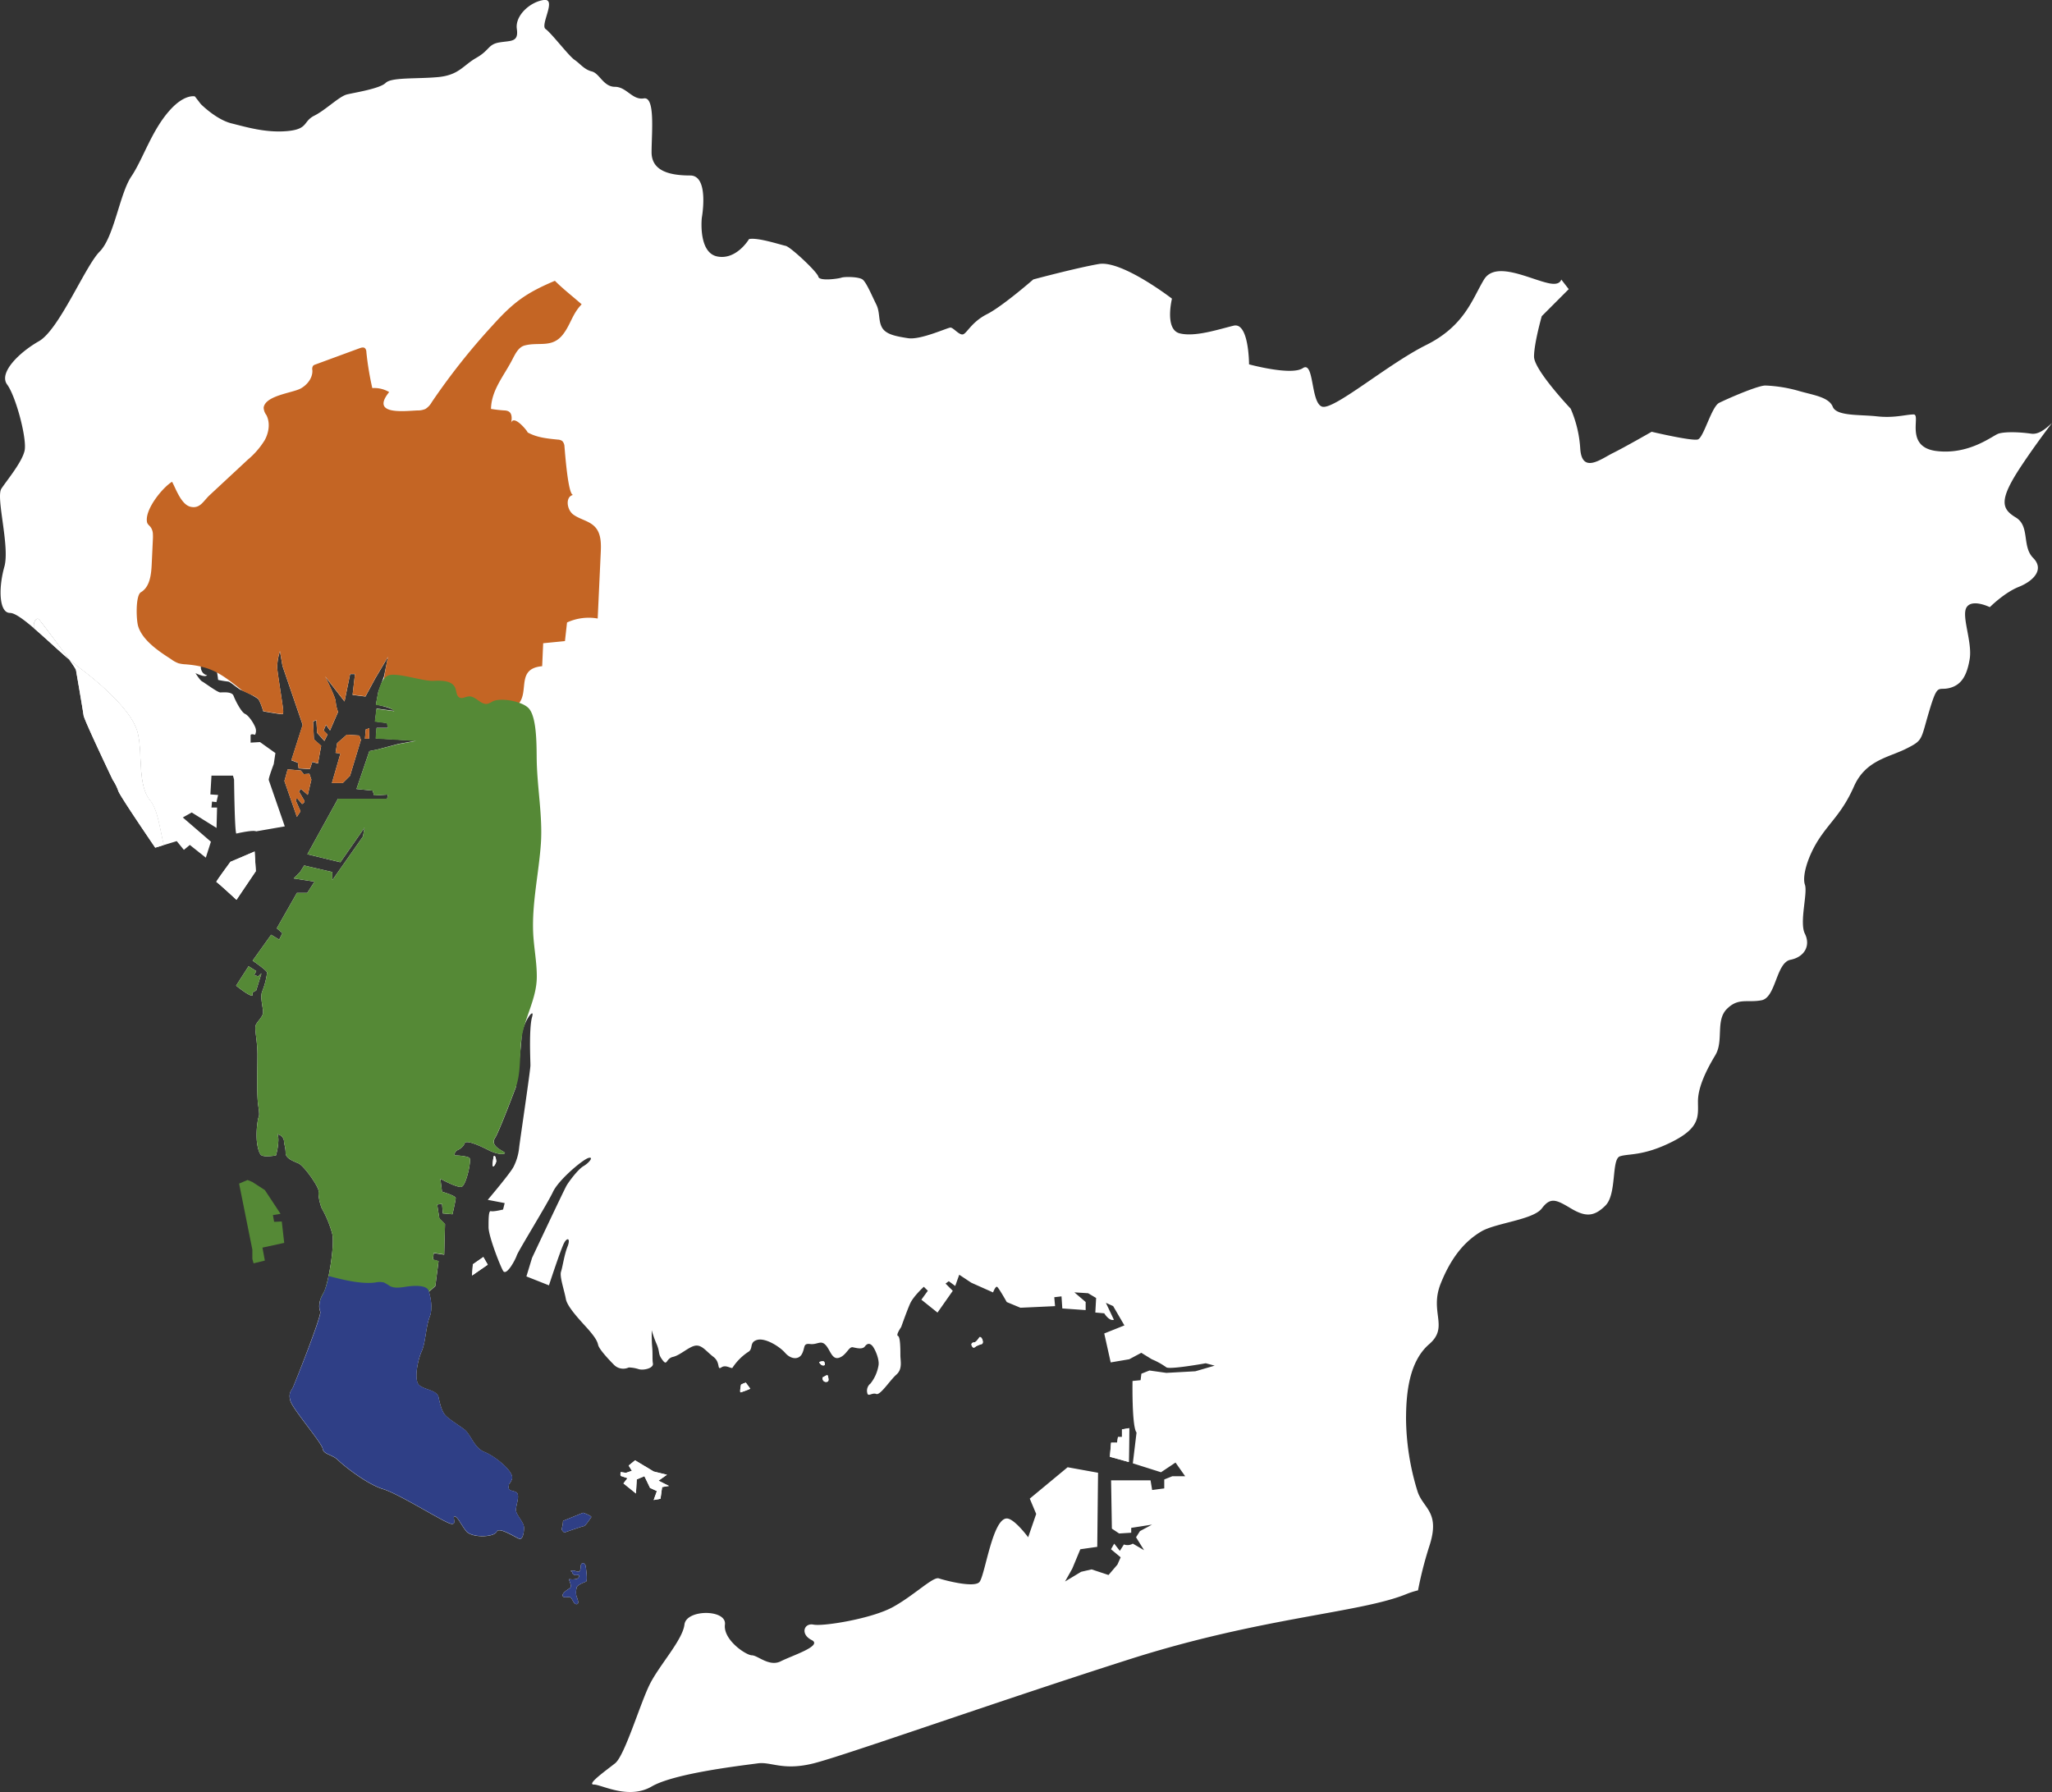
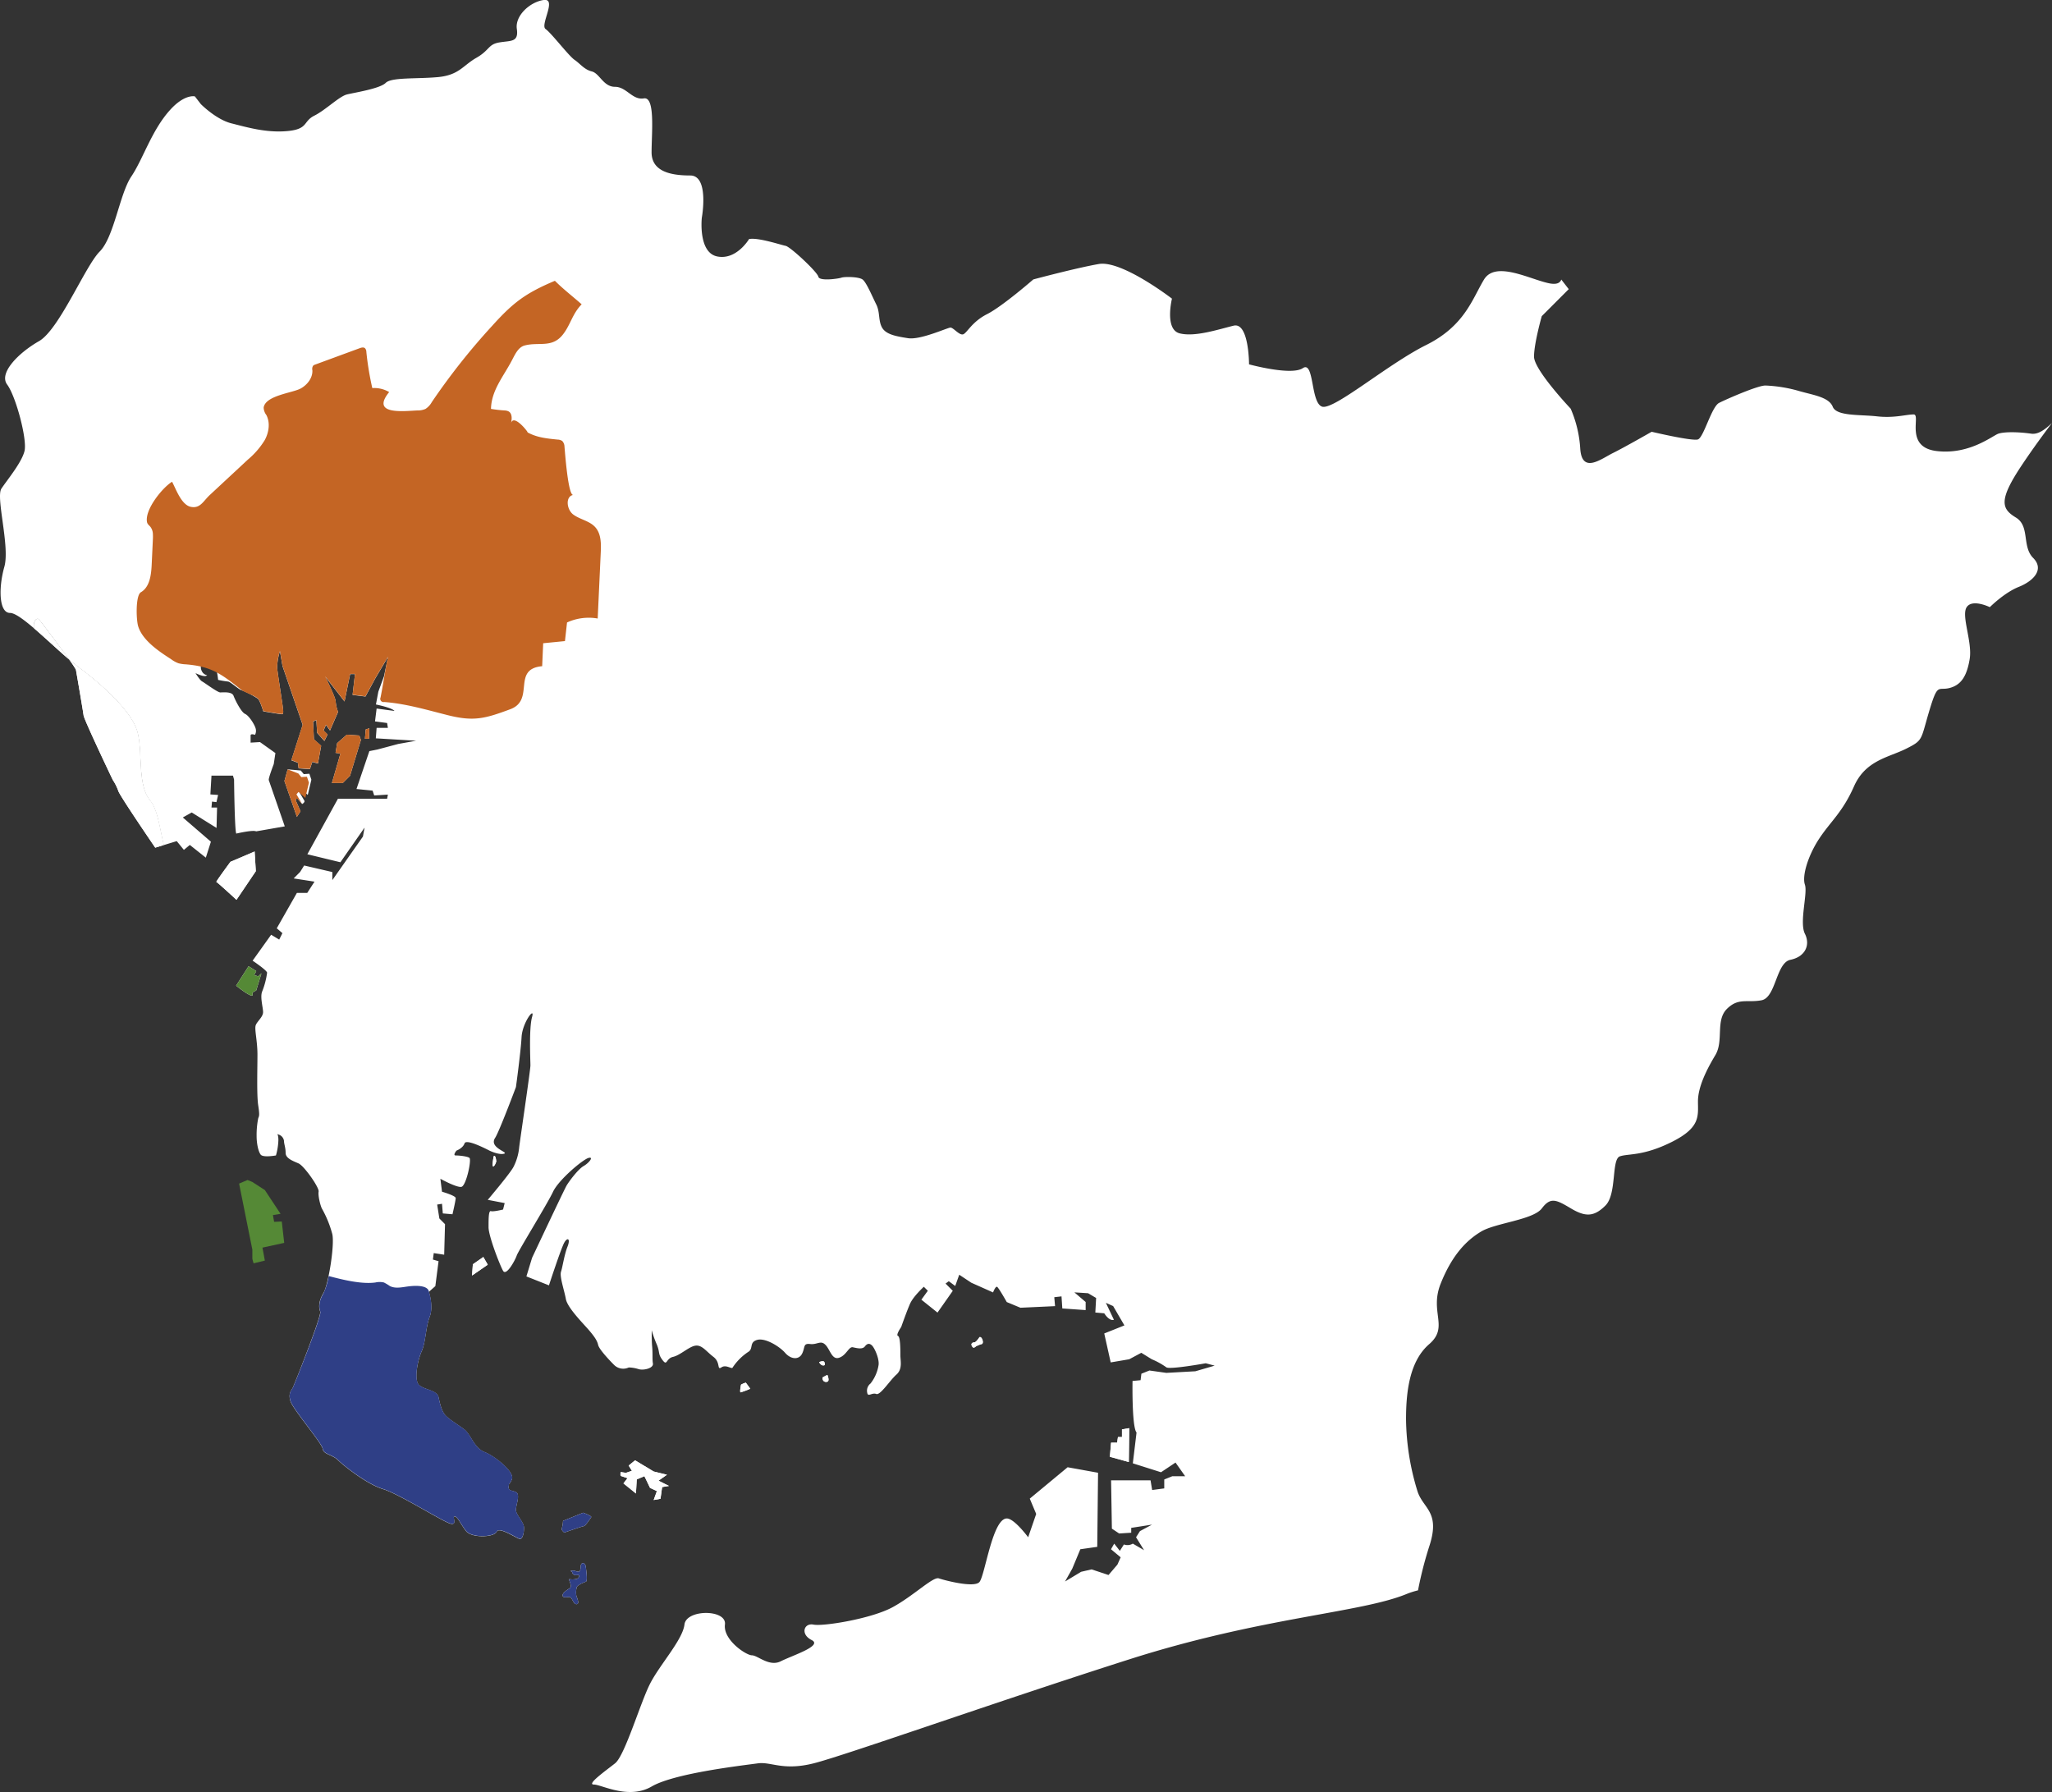
<svg xmlns="http://www.w3.org/2000/svg" viewBox="0 0 690 602.5">
  <rect x="0" y="0" width="690" height="602.5" fill="#333333" stroke="none" />
  <defs>
    <style>.cls-1{fill:#fff}.cls-2{fill:#c46524}.cls-3{fill:#558936}</style>
  </defs>
  <g id="レイヤー_2" data-name="レイヤー 2">
    <g id="レイヤー_1-2" data-name="レイヤー 1">
      <path class="cls-1" d="M85.62 286.29l.4 6.62-6.5 9.63s-6.5-6-6.77-6 4.74-6.78 4.74-6.78zm11.1-27.61l-1.08 3.91 4.19 12.06 1.22-1.89-1.62-3.68.4-.8 1.76 2.05c.82-.42.82-1 .82-1l-1.9-3.26.68-.8 2.3 2 1.21-5.12-.67-2-1.89.13-1-1.22zm19.9-11.67l-3.25 2.85-.54 3.26 1.63.26-2.85 9.88h3.66l2.43-2.43 3.66-12.06-.54-1.47-4.2-.29zm6.36-1.76l-.27 3.13h1.36l.13-3.52-1.22.39zm-39.4 79.62l2.58 1.63-.68 1.37 1.35.39 1.09-1-1.76 5.74-1.22.7v.93c-.55.83-5.55-3.23-5.55-3.23zm78.94 97.76l1.49 2.58-5.28 3.65.27-3.78 3.52-2.45zm3.48-33.85s-.67 3.52-.13 3.39 1-1.63 1-1.63-.15-2.43-.87-1.76zM213.57 491c-.41.29-2.17 1.76-2.17 1.76l1.08 1.76-2 .68-1.76-.26s-.27 1.21.14 1.34l2.14.72-1.36 1.75 4.2 3.39.27-4.73 2.58-1.09 1.89 3.94 2.3 1.08-1.08 3 2.3-.42.54-3.93 2.3-.39-3.52-1.76 2.85-2-4.47-1.09zm37.23-26.12a6.4 6.4 0 0 0-1.62.67s-.54 2.59-.14 2.59a27.71 27.71 0 0 0 3.25-1.22zm128.91 15.29l-.14 11.39-6.37-1.76.41-4.74h2.03l.28-1.89h1.35v-2.58l2.44-.42zm-50.37-30.58c.81-.42 1.62 2 .81 2.3a10.23 10.23 0 0 0-1.76.67c-.54.26-.95 1-1.5.13s0-1.34.68-1.34 1.77-1.76 1.77-1.76zM276.8 463c.53-.18 1.49-1.09 1.62-.28s.55 1.91-.67 1.91-1.36-1.51-.95-1.63zm-1.35-5c.4-.26 1.62-.54 1.76 0s.4 1.09-.41 1.09-1.35-1.09-1.35-1.09zm-79.35 50.61s3 1.09 2.71 1.5-2 3-2.44 3-6.63 2.17-6.63 2.17-1.09-.83-.82-1.37a12.15 12.15 0 0 0 .41-2.56zm.81 17.75s.82 5.15.14 5.41-2.84 1.08-3.11 1.89a6.68 6.68 0 0 0-.14 2.84c.14.55 1.22 2.72.14 2.85s-1.49-2-2.17-2.3-2.44.41-2.58-.55 1.49-1.89 2.44-2.56-.67-3-.13-3a6 6 0 0 0 2.57-.13c.68-.42 1.09-1.38.14-1.25s-1.63-.13-1.76-.8-1.23-.41-.14-.67 2.3.93 2.71 0 0-1.92.67-2.43 1.22.7 1.22.7zM11.48 211.28c3.68 3.15 7.91 7.17 11.72 10.43-3.44-4.77-9.56-12.76-10.1-13.43s-2.01.36-1.62 3z" />
      <path class="cls-1" d="M476.68 501.52a84.79 84.79 0 0 1-3.89-24.3c0-8.74 1-19.43 7.78-25.28s0-10.68 3.88-20.39 8.75-14.59 13.61-17.49 17.5-3.91 20.41-7.79 4.86-2.9 9.72 0 7.78 2.93 11.66-.95 1.94-15.56 4.86-16.54 7.78 0 17.49-4.86 8.75-8.75 8.75-13.61 2.92-10.69 5.83-15.53 0-11.67 3.89-15.55 6.8-2 11.66-2.92 4.86-12.63 9.72-13.61 6.8-4.87 4.86-8.75 1-13.61 0-16.51 1-9.73 4.86-15.55 7.77-8.74 11.66-17.52 11.66-9.7 17.49-12.62 4.87-2.9 7.78-12.63 2.92-6.81 6.8-7.79 5.83-3.88 6.81-9.7-2.92-14.6-1-17.49 7.78 0 7.78 0 4.85-4.87 9.72-6.81 8.74-5.82 4.86-9.73-1-10.68-5.84-13.61-5.83-5.82 1.95-17.49c3.5-5.25 7.19-10.3 10.2-14.26-2.2 2-4.48 3.94-7 3.57-4.52-.64-9.07-.64-11 0s-9.71 7.15-20.73 5.85-5.18-12.31-7.77-12.31-6.49 1.29-12.31.64-13.61 0-14.9-3.23-6.48-3.91-11-5.2a47.62 47.62 0 0 0-11.66-1.94c-2.6 0-13 4.55-15.55 5.84s-5.18 11.65-7.13 12.29-15.55-2.58-15.55-2.58-9.07 5.2-13 7.14-10.36 7.11-11-1.3a39.76 39.76 0 0 0-3.23-13.61s-12.32-13-12.32-17.49 2.6-13.61 2.6-13.61l9.07-9.08L525 94c-.44 1.17-1.59 1.73-4 1.27-6.42-1.27-18.08-7.75-22-1.27s-6.48 15.55-19.44 22-31.1 22-35 20.72-2.6-15.55-6.48-12.94S420 122.5 420 122.5s0-14.26-5.19-13-13 3.88-18.14 2.58-2.59-11.67-2.59-11.67-16.85-13-24.62-11.64-22 5.18-22 5.18-10.37 9.05-15.55 11.67-6.8 6.46-8.09 6.8-3.24-2.28-4.21-2.28-10.05 4.22-14.26 3.57-7.45-1.29-8.75-3.57-.64-5.17-1.94-7.76-3.29-7.38-4.58-8.38-6.15-1-7.12-.65-7.45 1.29-7.78-.31-9.4-10.07-11-10.38-9.4-2.92-12.31-2.27c0 0-4.21 7.14-10.69 5.84s-5.19-13-5.19-13S238.58 59 232.1 59s-13-1.29-13-7.79 1.29-18.78-2.6-18.13-5.82-3.89-9.71-3.89-5.18-4.52-7.78-5.17-3.89-2.59-5.83-3.91-7.78-9-9.72-10.35 3.93-10.37-.61-9.76-9.71 5.2-9.06 9.73-1.95 3.88-5.84 4.53-3.23 2.59-7.77 5.18-5.83 5.84-13 6.49-15.55 0-17.49 1.94-10.37 3.24-13 3.88-7.13 5.2-11 7.14-1.94 4.53-9.07 5.18-13.6-1.3-18.78-2.59S67.53 35 67.53 35l-2-2.59s-3.42-.91-8.37 4.59c-6.15 6.78-9.07 16.51-13 22.33s-5.79 20.4-10.65 25.26-13.6 26.24-20.41 30.12S-.5 125.4 2.41 129.3s6.8 18.45 5.83 22.36-5.83 9.71-7.77 12.63 2.91 19.43 1 26.24a35.89 35.89 0 0 0-1.1 5.61 33.63 33.63 0 0 0 6 4.11 33.63 33.63 0 0 1-6-4.11c-.57 5.2.19 9.94 3 9.94 1.63 0 4.62 2.22 8.1 5.2-.39-2.64 1-3.7 1.62-3s6.66 8.66 10.1 13.43c1.22 1 2.41 2 3.51 2.84 7.78 5.82 17.49 14.57 19.44 21.38s-.12 17.93 4.37 23.31c2.46 2.95 3.18 9.26 4.54 14.9l4.38-1.34 2.4 2.95 2-1.66 5.38 4.27 1.71-5.36-9.45-8.15 3-1.68 8.34 5.2.18-6.86h-1.88l.18-2 1.49.18.56-2.41-2.6-.18.37-6.31h7.23l.37 1.32s.18 17.23.74 18.16c0 0 5.56-1.32 6.68-.75l9.63-1.68-5.38-15.55c-.18-.57 1.67-5.39 1.67-5.39l.56-3.7-5.19-3.7-3.15.19v-2.41c0-.75 1.48-.21 1.48-.21a2.93 2.93 0 0 0 .19-2.22c-.37-1.3-2.23-4.25-3.53-4.82s-3.33-4.63-3.88-6.1-3.53-1.12-4.46-1.12-5.37-3.33-6.11-3.7-2.22-2.79-2.22-2.79 2.59 1.29 3.52.93 0 0-.93-.93-1.11-2.95-.19-2.59 1.12-1.47.93-2 2.41 1.47 3.16 2.22 1.11 4.64 1.11 4.64a30.18 30.18 0 0 0 3.33.56c.74 0 3.71 2.77 4.63 2.95a28.94 28.94 0 0 1 5.38 2.8c.74.54 1.85 4.27 1.85 4.27s5.19.9 5.75.9 1.11.57.92-1.47-1.85-12.06-2-14.08a19.28 19.28 0 0 1 .93-5.56l.87 5 6.77 19.77-3.8 11.9 2.18.83.27 1.89 3.79.26.81-2.44 1.89.55 1.09-5.95-2.44-2.18-.27-5.95 1.08-.54.27 4.32 2.44 2.72 1.08-2.18-1.35-1.34.81-1.89 1.35 1.89 2.71-6.24a13.13 13.13 0 0 1-.81-3.52c0-1.34-3.52-8.38-3.52-8.38l6.5 8.38 1.89-9.21h1.63l-.81 7 4.33.54 3.25-6 4.33-7.3-1.35 6.5-1.9 5.15-.81 4.32s5.42 1.08 6.23 2.17l-6-.8-.54 4.32 4.07.54.26 1.63h-3.79l-.27 3.52 13.55.81-6 1.08-7.01 1.87-2.71.54-4.33 12.74 5.42.54.54 1.63 4.6-.29-.26 1.38h-16.53l-10.29 18.68 11.11 2.69 8.12-11.65-.54 3-10.29 14.65v-2.71l-9.48-2.2-1.36 2.17-2.16 2.17 7 1.09-2.44 3.78h-3.48l-6.77 11.9 1.9 1.63-1.08 2.17-2.71-1.63-6.23 8.72s4.87 3.26 4.87 4.06a26 26 0 0 1-1.63 6.24c-.8 1.89.28 5.41.28 7s-1.89 3-2.44 4.32.55 5.15.55 10-.28 13.53.26 17.05.27 3.52 0 4.32a28.53 28.53 0 0 0-.54 6c0 2.43.54 5.12 1.36 6.21s5.14.28 5.14.28a20.88 20.88 0 0 0 .82-5.15c0-2.43-.82-2.17 0-1.89a2.62 2.62 0 0 1 1.89 2.18c0 1.06.54 2.15.54 4s2.44 2.71 4.34 3.54 7 8.12 6.76 9.47.55 4.61 1.09 5.69a36.49 36.49 0 0 1 3.52 8.64c.81 3.81-1.36 17.08-3 19.8s-1.63 4.86-1.08 6.21-8.67 24.45-9.19 25.54-1.63 1.89-.81 4.61 10.56 14.07 10.83 16 3.25 1.92 5.14 3.8 9.75 8.13 15.17 9.76 20.31 11.1 22.74 11.64.27-2.71 1.36-2.45 1.9 2.45 3.79 4.89 9.48 2.14 10.29.25 7 2.44 7.86 2.44 1.35-1.89 1.35-3.78-2.71-4.32-2.71-5.95 1.08-4.06.54-5.44-3.25-.51-3-2.43 0 0 1.09-2.43-5.69-7.84-9.21-9.21-4.61-5.95-6.77-7.58-4.87-3.24-6.23-4.61-1.9-3.78-2.44-6.21-4.6-2.46-6.5-4.06-.54-8.41.81-11.39 1.36-8.12 2.71-11.64-.27-8.38-.27-8.38l2.17-1.92 1.08-8.38-1.9-.55.28-2.17 3.51.54.28-10.27-1.9-1.91L147 405l1.63-.26.27 3.24 3.25.28s1.08-4.6 1.08-5.43-4.6-2.15-4.6-2.15l-.55-4.35s5.42 3 7.05 2.72 3.52-9.21 2.71-9.76-3.53-.8-4.61-.8.27-1.63.27-1.63 2.16-.8 2.71-2.43 7.31 1.89 8.39 2.43 3.66 1.5 5 1-5.28-2-3.11-5.28c1.34-2 7-17.08 7-17.08s1.63-11.9 1.89-16.79 4.61-10.56 3.53-6.75-.55 14.62-.55 16.25-3.51 25.17-3.79 27.61a18 18 0 0 1-1.89 6.49c-1.09 2.17-8.67 11.1-8.67 11.1l5.69 1.09-.54 2.17s-3.25.8-4.06.54-.82 2.44-.82 5.41 3.79 12.73 4.88 14.65 4.06-3.55 4.6-5.15 10.29-17.34 12.19-21.4 10-10.84 11.91-11.39.27 1.63-1.62 2.72-4.88 5.15-5.69 6.5-11.64 24.37-11.64 24.37l-1.9 6.24 7.58 3s4.06-12.44 5.15-14.36 2.16-1.34 1.08 1.37-1.63 6.76-2.17 8.39 1.09 6.23 1.63 9.21 6 8.38 7.85 10.56 2.71 3.51 3 4.86 3.25 4.6 5.42 6.78a4.36 4.36 0 0 0 4.87.8 11.66 11.66 0 0 1 3.25.54c1.62.55 5.15-.25 4.88-1.88s0-3-.28-6c-.12-1.47-.13-3.59-.13-5.17a36.3 36.3 0 0 0 1.76 4.89c1.08 2.72.27 3 1.89 5.15s1.09-.55 3.52-1.09 5.42-3.52 7.59-3.78 3.52 1.89 6 3.78 1.08 4.61 2.7 3.52 3.53.83 3.79 0a18.62 18.62 0 0 1 5.15-5.15c1.9-1.06.27-3.23 3-4.06s7.58 2.17 9.48 4.35 4.6 2.43 5.69.26.26-3.52 2.7-3.24 3.52-1.37 5.14.26 2.17 5.15 4.61 4.35 3.25-3.81 4.61-3.52 3.24.8 4.06-.29 1.62-1.08 2.43-.26 2.44 4.32 2.17 6.5a13.31 13.31 0 0 1-2.71 6.23 3.09 3.09 0 0 0-1.08 3.24c.27 1.34 1.62-.26 3 .28s4.6-4.6 6.76-6.49 1.36-4.61 1.36-6.52 0-6.21-.81-6.5 1.08-3 1.08-3 1.9-5.41 3-7.87 4.61-5.66 4.61-5.66l1.35 1.34-2.17 3 5.42 4.34 5.14-7.32-2.43-2.43 1.08-.8 2.17 1.6 1.35-3.78 4.06 2.69 7.31 3.26s.82-2.17 1.36-1.88 3.25 5.12 3.25 5.12l4.6 1.91 11.64-.54-.26-3 2.43-.28.27 4.06 7.85.55v-2.72l-3.79-3.24 4.61.29 2.7 1.6-.27 4.89 3 .26s1.63 2.72 3.25 2.18l-2.7-5.7 2.44 1.09 3.79 6.5-6.78 2.71 2.17 9.73 6.23-1.06 4.06-2.17 3.52 2.17a24.51 24.51 0 0 1 4.87 2.69c1 .88 13.28-1.34 13.28-1.34l3 .8-6.49 1.89-9.76.54-5.68-.8-2.71 1.08-.27 2.18-2.71.26s-.27 15.44 1.35 17.33L380.92 492l9.48 3 4.88-3.26 3.24 4.6h-4.33l-2.7 1.09v3l-4.07.54-.54-3.26h-13.27l.27 16.25 2.44 1.63 4.06-.26v-1.63l7-1.09-4.06 2.18-1.32 2.07 2.71 4.35-3.79-2.21a3.47 3.47 0 0 1-3 .28l-1.36 2.15-1.9-2.43-1.08 1.89 3.25 2.71-1.08 2.44-3 3.51-5.69-1.89-3.52.81-5.41 3.26 2.43-4.32 2.71-6.52 5.69-.81.27-24.91-10.23-1.85-12.73 10.55 2.16 5.15-2.7 7.84s-4.13-5.61-6.72-6.26c-5.18-1.29-7.78 19.43-9.72 21.37s-11.66-.64-13.61-1.29-8.41 5.82-15.54 9.7-23.33 6.5-26.57 5.85-4.53 3.24-.65 5.18-6.47 5.17-10.36 7.14-7.78-2-9.72-2-9.72-5.17-9.07-10.35-13-5.2-13.61 0-8.42 13.61-11.66 20.08-8.42 24-11.66 26.57-9.73 7.15-7.14 7.15 11.66 5.18 19.44.65 31.1-7.12 35.63-7.77 8.43 2.59 18.79 0 61.55-20.75 106.26-35 77.74-15.55 93.29-22a27.15 27.15 0 0 1 3.71-1.17 126.29 126.29 0 0 1 3.75-14.7c3.88-11.69-1.94-12.67-3.89-18.49z" />
      <path class="cls-1" d="M46.15 245.93c-1.95-6.81-11.66-15.56-19.44-21.38-1.1-.83-2.29-1.81-3.51-2.84a28.49 28.49 0 0 1 2.32 3.44c.18.93 2.41 13.92 2.59 15.39s9.27 20.57 9.82 21.69a16.6 16.6 0 0 1 1.85 3.7C40.16 267.4 52.2 285 52.2 285l2.86-.88c-1.36-5.64-2.08-11.95-4.54-14.9-4.52-5.36-2.43-16.49-4.37-23.29zm39.47 40.36l.4 6.62-6.5 9.63s-6.5-6-6.77-6 4.74-6.78 4.74-6.78zm76.9 136.34l1.49 2.58-5.28 3.65.27-3.78 3.52-2.45zm3.48-33.85s-.67 3.52-.13 3.39 1-1.63 1-1.63-.15-2.43-.87-1.76zM213.57 491c-.41.29-2.17 1.76-2.17 1.76l1.08 1.76-2 .68-1.76-.26s-.27 1.21.14 1.34l2.14.72-1.36 1.75 4.2 3.39.27-4.73 2.58-1.09 1.89 3.94 2.3 1.08-1.08 3 2.3-.42.54-3.93 2.3-.39-3.52-1.76 2.85-2-4.47-1.09zm37.23-26.12a6.4 6.4 0 0 0-1.62.67s-.54 2.59-.14 2.59a27.71 27.71 0 0 0 3.25-1.22zm128.91 15.29l-.14 11.39-6.37-1.76.41-4.74h2.03l.28-1.89h1.35v-2.58l2.44-.42zm-50.37-30.58c.81-.42 1.62 2 .81 2.3a10.23 10.23 0 0 0-1.76.67c-.54.26-.95 1-1.5.13s0-1.34.68-1.34 1.77-1.76 1.77-1.76zM276.8 463c.53-.18 1.49-1.09 1.62-.28s.55 1.91-.67 1.91-1.36-1.51-.95-1.63zm-1.35-5c.4-.26 1.62-.54 1.76 0s.4 1.09-.41 1.09-1.35-1.09-1.35-1.09zM11.48 211.28c3.68 3.15 7.91 7.17 11.72 10.43-3.44-4.77-9.56-12.76-10.1-13.43s-2.01.36-1.62 3z" />
      <path class="cls-1" d="M46.15 245.93c-1.95-6.81-11.66-15.56-19.44-21.38-1.1-.83-2.29-1.81-3.51-2.84a28.49 28.49 0 0 1 2.32 3.44c.18.93 2.41 13.92 2.59 15.39s9.27 20.57 9.82 21.69a16.6 16.6 0 0 1 1.85 3.7C40.16 267.4 52.2 285 52.2 285l2.86-.88c-1.36-5.64-2.08-11.95-4.54-14.9-4.52-5.36-2.43-16.49-4.37-23.29z" />
-       <path class="cls-2" d="M96.72 258.68l-1.08 3.91 4.19 12.06 1.22-1.89-1.62-3.68.4-.8 1.76 2.05c.82-.42.82-1 .82-1l-1.9-3.26.68-.8 2.3 2 1.21-5.12-.67-2-1.89.13-1-1.22zm19.9-11.67l-3.25 2.85-.54 3.26 1.63.26-2.85 9.88h3.66l2.43-2.43 3.66-12.06-.54-1.47-4.2-.29zm6.36-1.76l-.27 3.13h1.36l.13-3.52-1.22.39z" />
+       <path class="cls-2" d="M96.72 258.68l-1.08 3.91 4.19 12.06 1.22-1.89-1.62-3.68.4-.8 1.76 2.05l-1.9-3.26.68-.8 2.3 2 1.21-5.12-.67-2-1.89.13-1-1.22zm19.9-11.67l-3.25 2.85-.54 3.26 1.63.26-2.85 9.88h3.66l2.43-2.43 3.66-12.06-.54-1.47-4.2-.29zm6.36-1.76l-.27 3.13h1.36l.13-3.52-1.22.39z" />
      <path class="cls-2" d="M51.41 179.57a15.66 15.66 0 0 1 0 1.68L51 190c-.18 3.41-.67 7.39-3.62 9.12-1.83 1.07-1.6 9.26-.91 11.47 1.47 4.74 7 8.44 11 11A9.84 9.84 0 0 0 60 223a11.22 11.22 0 0 0 2.39.36c8.68.68 12.07 3.23 18.87 8.67 1.68 1.07 3.77 1.55 5.42 2.8.74.54 1.85 4.27 1.85 4.27s5.19.9 5.75.9 1.11.57.92-1.47-1.85-12.06-2-14.08a19.28 19.28 0 0 1 .93-5.56l.87 5 6.77 19.77-3.8 11.9 2.18.83.27 1.89 3.79.26.81-2.44 1.89.55 1.09-5.95-2.44-2.18-.27-5.95 1.08-.54.27 4.32 2.44 2.72 1.08-2.18-1.35-1.34.81-1.89 1.35 1.89 2.71-6.24a13.13 13.13 0 0 1-.81-3.52c0-1.34-3.52-8.38-3.52-8.38l6.5 8.38 1.89-9.21h1.63l-.81 7 4.33.54 3.25-6 4.33-7.3c-1 4.56-1.59 9.11-2.5 13.67a1.09 1.09 0 0 0 1.21 1.54c7.31.55 14.33 2.65 21.4 4.43 8.79 2.21 12.56 1.13 21-2s.38-13.54 10.73-14.47l.34-7.72 7.32-.72.7-6.26a17.42 17.42 0 0 1 10.31-1.33L202 185.9c.15-3.05.18-6.45-1.88-8.69-1.91-2.09-5-2.51-7.31-4.18s-2.78-6.19 0-6.64c-1.82.56-2.87-15.12-3-16.22a2.84 2.84 0 0 0-.75-1.9 2.91 2.91 0 0 0-1.54-.47c-4.06-.4-7.08-.76-10.16-2.44.62.33-4.73-6.55-5.53-3 .33-1.46.46-3.37-.86-4.06a3.44 3.44 0 0 0-1.31-.3 43.27 43.27 0 0 1-4.56-.52c.13-6.34 4.34-11.07 7.14-16.53 1-1.9 2-4.08 4-4.74 4.87-1.39 9.37 1 13.09-3.8 2.53-3.25 3.13-6.91 6.26-10.09-3-2.66-6.16-5.07-9-7.91-10 4.22-14.07 7.36-21.15 15.2a222.49 222.49 0 0 0-20.24 25.58 6.46 6.46 0 0 1-2.13 2.3 6.34 6.34 0 0 1-2.7.51c-4.65.2-15.84 1.62-9.51-6.18a9.92 9.92 0 0 0-5.67-1.34 100 100 0 0 1-2-12.15 1.8 1.8 0 0 0-.47-1.26c-.47-.4-1.19-.21-1.77 0l-14.95 5.5a1.71 1.71 0 0 0-.73.42 2 2 0 0 0-.23 1.5c.13 2.55-1.68 4.88-3.91 6.12-2.66 1.49-11.85 2.32-12.47 6.4a4.31 4.31 0 0 0 .89 2.51c1.37 2.59.88 5.84-.51 8.42a27 27 0 0 1-5.73 6.62l-12.74 11.85c-2.19 2-3.21 4.66-6.41 4s-5-6.05-6.3-8.43c-3.17 1.9-9.32 9.42-8.41 13.62.14.65.75 1.07 1.16 1.58a4.21 4.21 0 0 1 .8 2.39z" />
      <path class="cls-3" d="M83.58 324.87l2.58 1.63-.68 1.37 1.35.39 1.09-1-1.76 5.74-1.22.7v.93c-.55.83-5.55-3.23-5.55-3.23zm-3.18 73.08l4.46 22.23v3.11l.41 1.47 3.79-.93-.81-4.35 7.32-1.6-.82-7.19-2.57.12-.41-2.27 2.57-.42-5.28-7.99-4.2-2.72-1.62-.67-2.84 1.21z" />
-       <path class="cls-3" d="M169.74 387.69c.09-.66-5.27-2.17-3.29-5.12 1.34-2 7-17.08 7-17.08 1.69-4.47 1.28-10.7 1.8-15.43.83-7.53 5.18-13.91 5.25-21.49.05-5-1-10-1.22-15-.42-10.12 1.91-20 2.6-30 .61-9-1.21-18.54-1.4-27.75-.09-4.11.2-14.39-2.63-17.6-2.13-2.43-9.39-3.75-12.14-2.42a8.09 8.09 0 0 1-1.73.83c-2.26.51-4-2.65-6.31-2.49-1.08.07-2.19.88-3.17.39s-1-2-1.38-3.13c-1-2.64-4.64-2.62-7.46-2.49-3.54.17-12.46-3-15.21-1.76s-3.54 6.61-4.07 9.86c1.67.26 5.09.65 6.18 2.11l-6-.8-.54 4.32 4.07.54.26 1.63h-3.79l-.27 3.52 13.55.81-6 1.08-6.93 1.78-2.71.54-4.33 12.74 5.42.54.54 1.63 4.6-.29-.26 1.38h-16.53l-10.29 18.68 11.11 2.69 8.12-11.65-.54 3-10.29 14.65v-2.71l-9.48-2.2-1.36 2.17-2.16 2.17 7 1.09-2.44 3.78h-3.48l-6.77 11.9 1.9 1.63-1.08 2.17-2.71-1.63-6.23 8.72s4.87 3.26 4.87 4.06a26 26 0 0 1-1.63 6.24c-.8 1.89.28 5.41.28 7s-1.89 3-2.44 4.32.55 5.15.55 10-.28 13.53.26 17.05.27 3.52 0 4.32a28.53 28.53 0 0 0-.54 6c0 2.43.54 5.12 1.36 6.21s5.14.28 5.14.28a20.88 20.88 0 0 0 .82-5.15c0-2.43-.82-2.17 0-1.89a2.62 2.62 0 0 1 1.89 2.18c0 1.06.54 2.15.54 4s2.44 2.71 4.34 3.54 7 8.12 6.76 9.47.55 4.61 1.09 5.69a36.49 36.49 0 0 1 3.52 8.64c.81 3.81-1.36 17.08-3 19.8-4.52 7.49 5.28 5.54 10.26 6 7 .58 14.41 2.66 21.42 2.77 3.34.05 3.83.68 4.55-3.13.15-.74-.95-6-.76-6.14l2.17-1.92 1.08-8.38-1.9-.55.28-2.17 3.51.54.28-10.27-1.9-1.91-.74-4.6 1.63-.26.27 3.24 3.25.28s1.08-4.6 1.08-5.43-4.6-2.15-4.6-2.15l-.55-4.35s5.42 3 7.05 2.72 3.52-9.21 2.71-9.76-3.53-.8-4.61-.8.27-1.63.27-1.63 2.16-.8 2.71-2.43 7.31 1.89 8.39 2.43 3.66 1.5 5 1c.08-.06.14-.11.14-.17z" />
      <path d="M196.1 508.61s3 1.09 2.71 1.5-2 3-2.44 3-6.63 2.17-6.63 2.17-1.09-.83-.82-1.37a12.15 12.15 0 0 0 .41-2.56zm.81 17.75s.82 5.15.14 5.41-2.84 1.08-3.11 1.89a6.68 6.68 0 0 0-.14 2.84c.14.55 1.22 2.72.14 2.85s-1.49-2-2.17-2.3-2.44.41-2.58-.55 1.49-1.89 2.44-2.56-.67-3-.13-3a6 6 0 0 0 2.57-.13c.68-.42 1.09-1.38.14-1.25s-1.63-.13-1.76-.8-1.23-.41-.14-.67 2.3.93 2.71 0 0-1.92.67-2.43 1.22.7 1.22.7zm-52.67-92.06s1.63 4.86.27 8.38-1.35 8.67-2.71 11.64-2.7 9.76-.81 11.39 6 1.6 6.5 4.06 1.09 4.87 2.44 6.21 4.06 3 6.23 4.61 3.25 6.23 6.77 7.58 10.29 6.78 9.21 9.21-.82.54-1.09 2.43 2.44 1.09 3 2.43-.54 3.81-.54 5.44 2.71 4.06 2.71 5.95-.55 3.78-1.35 3.78-7-4.32-7.86-2.44-8.39 2.18-10.29-.25-2.71-4.61-3.79-4.89 1.08 3-1.36 2.45-17.33-10-22.74-11.64-13.27-7.87-15.17-9.76-4.87-1.88-5.14-3.8-10-13.27-10.83-16 .27-3.52.81-4.61 9.75-24.09 9.21-25.46-.55-3.52 1.08-6.21a23.55 23.55 0 0 0 1.73-5.77c4.65 1.22 10.94 2.81 15.71 2.17a6.33 6.33 0 0 1 2.87 0 15.67 15.67 0 0 1 2 1.2c2 1 4.35.31 6.57.07s6.18-.37 6.57 1.83z" fill="#2f3f86" />
    </g>
  </g>
</svg>